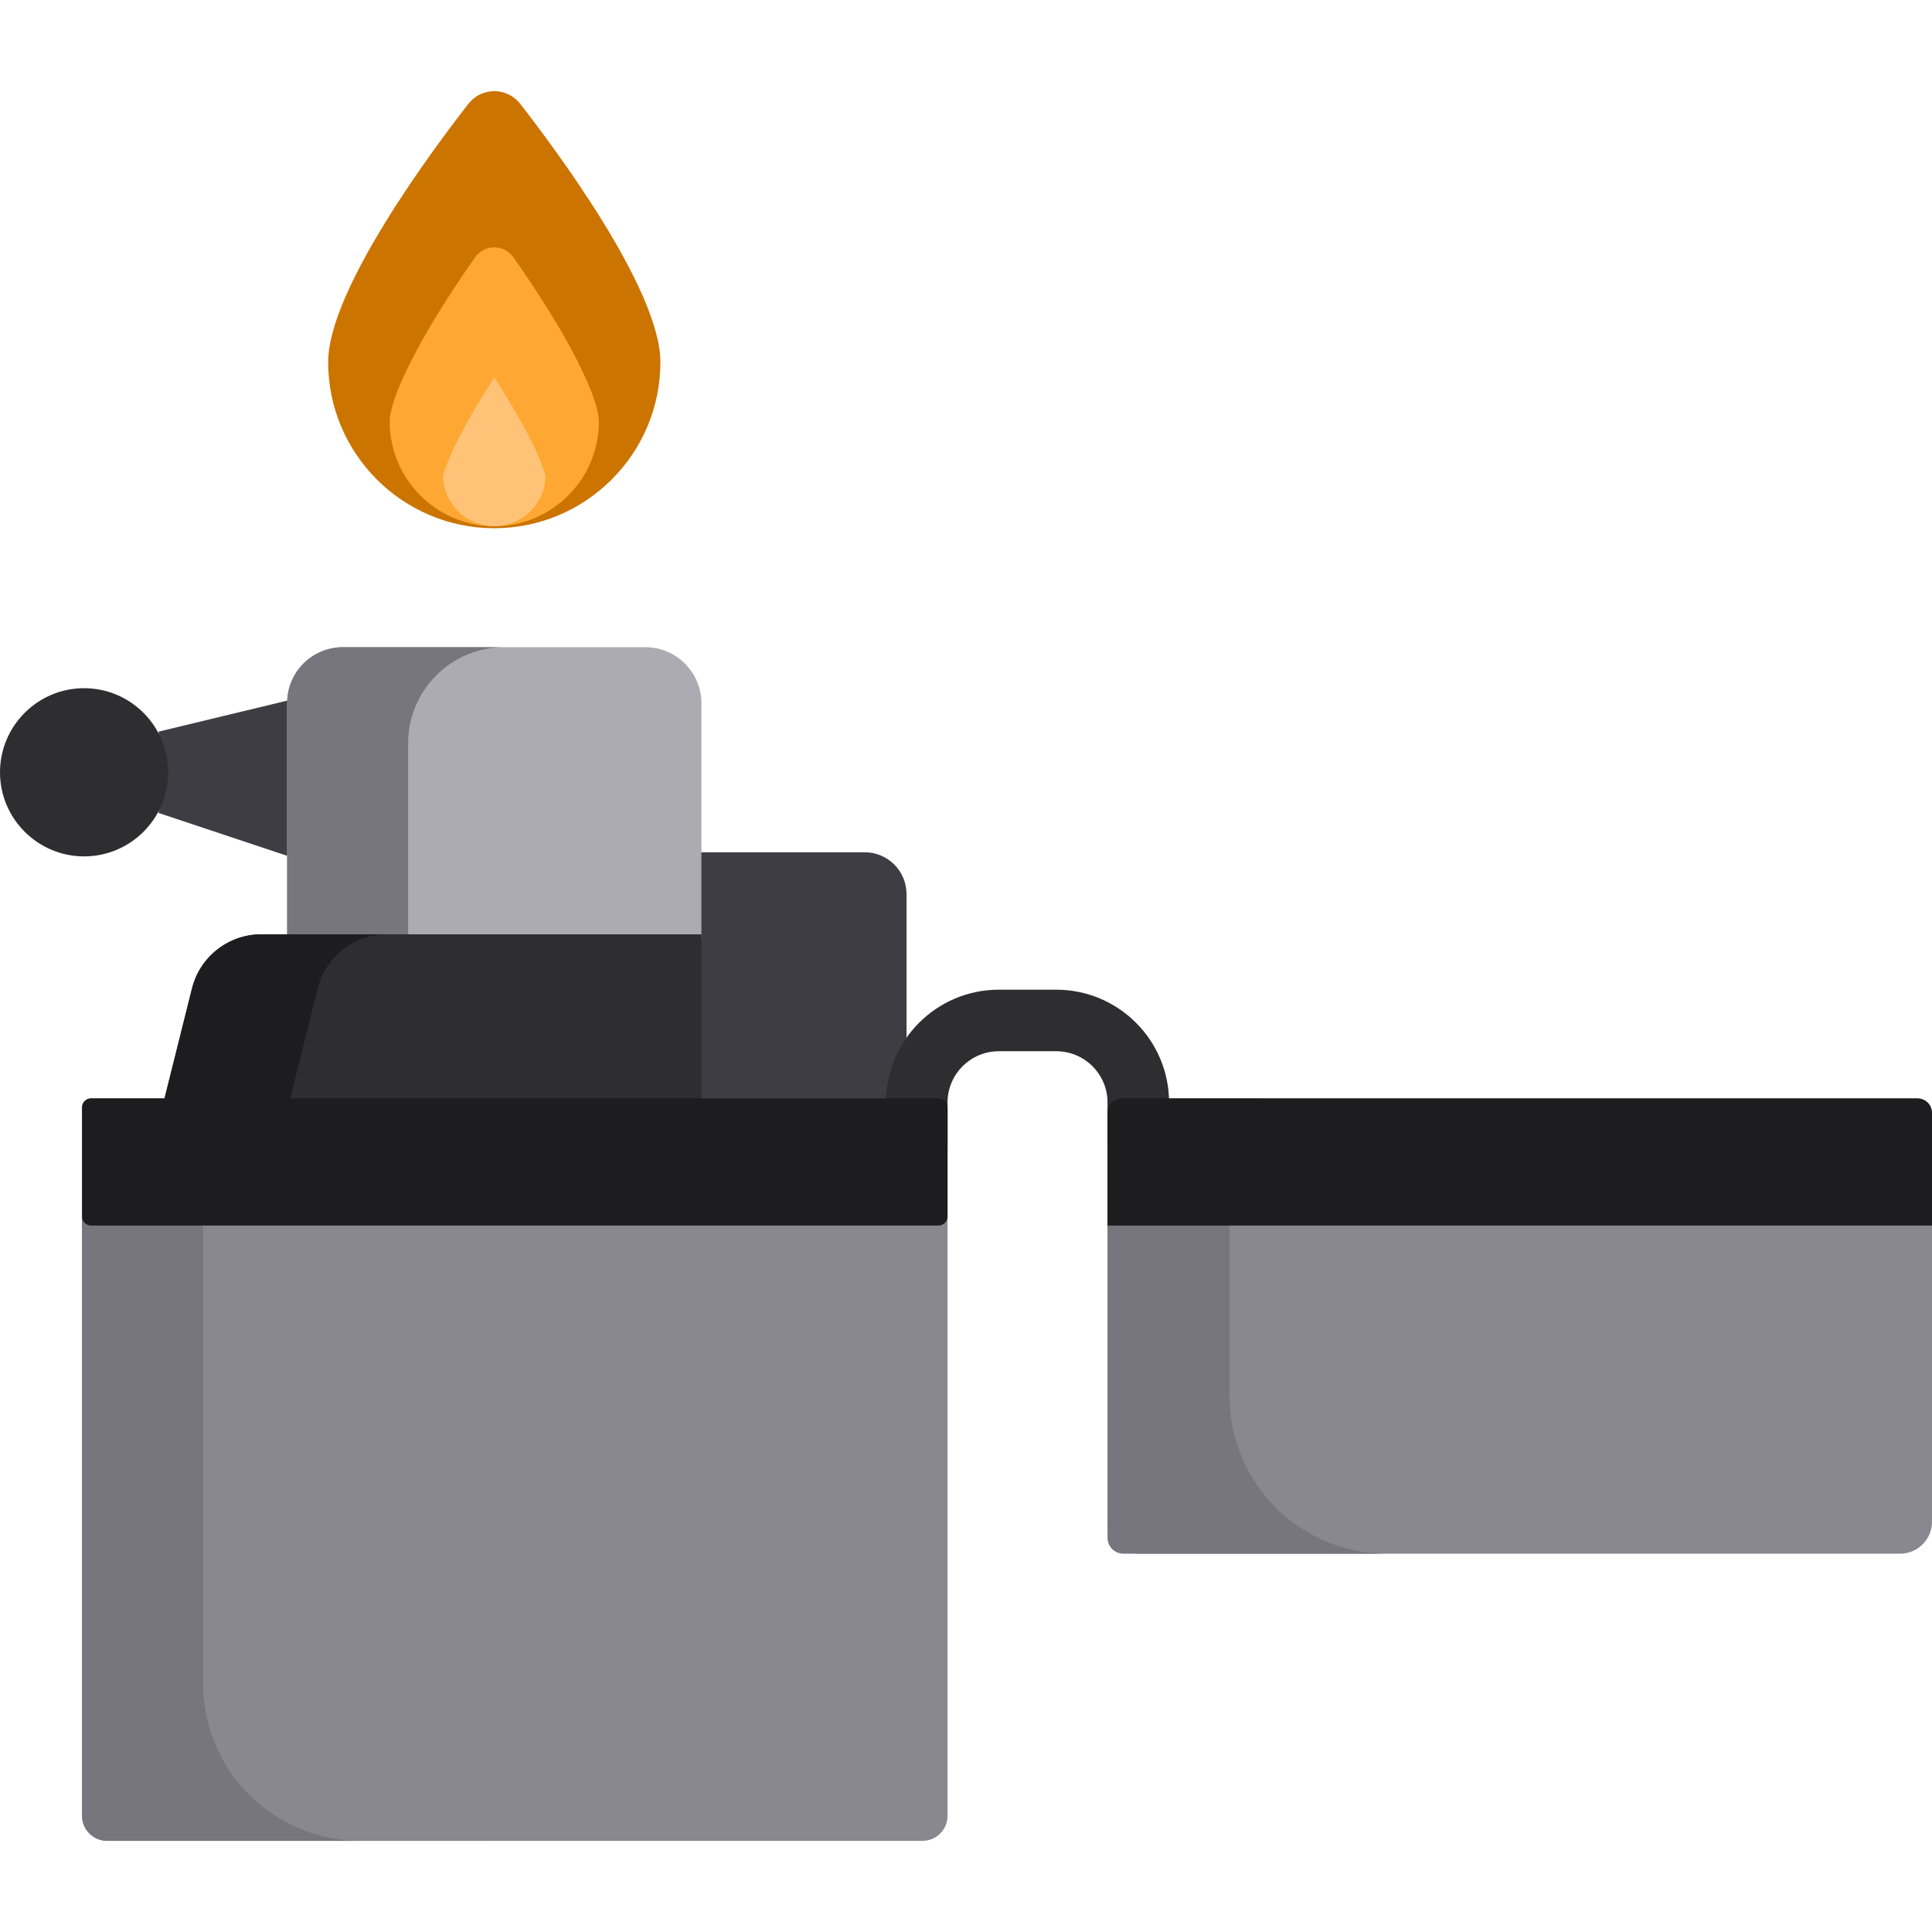
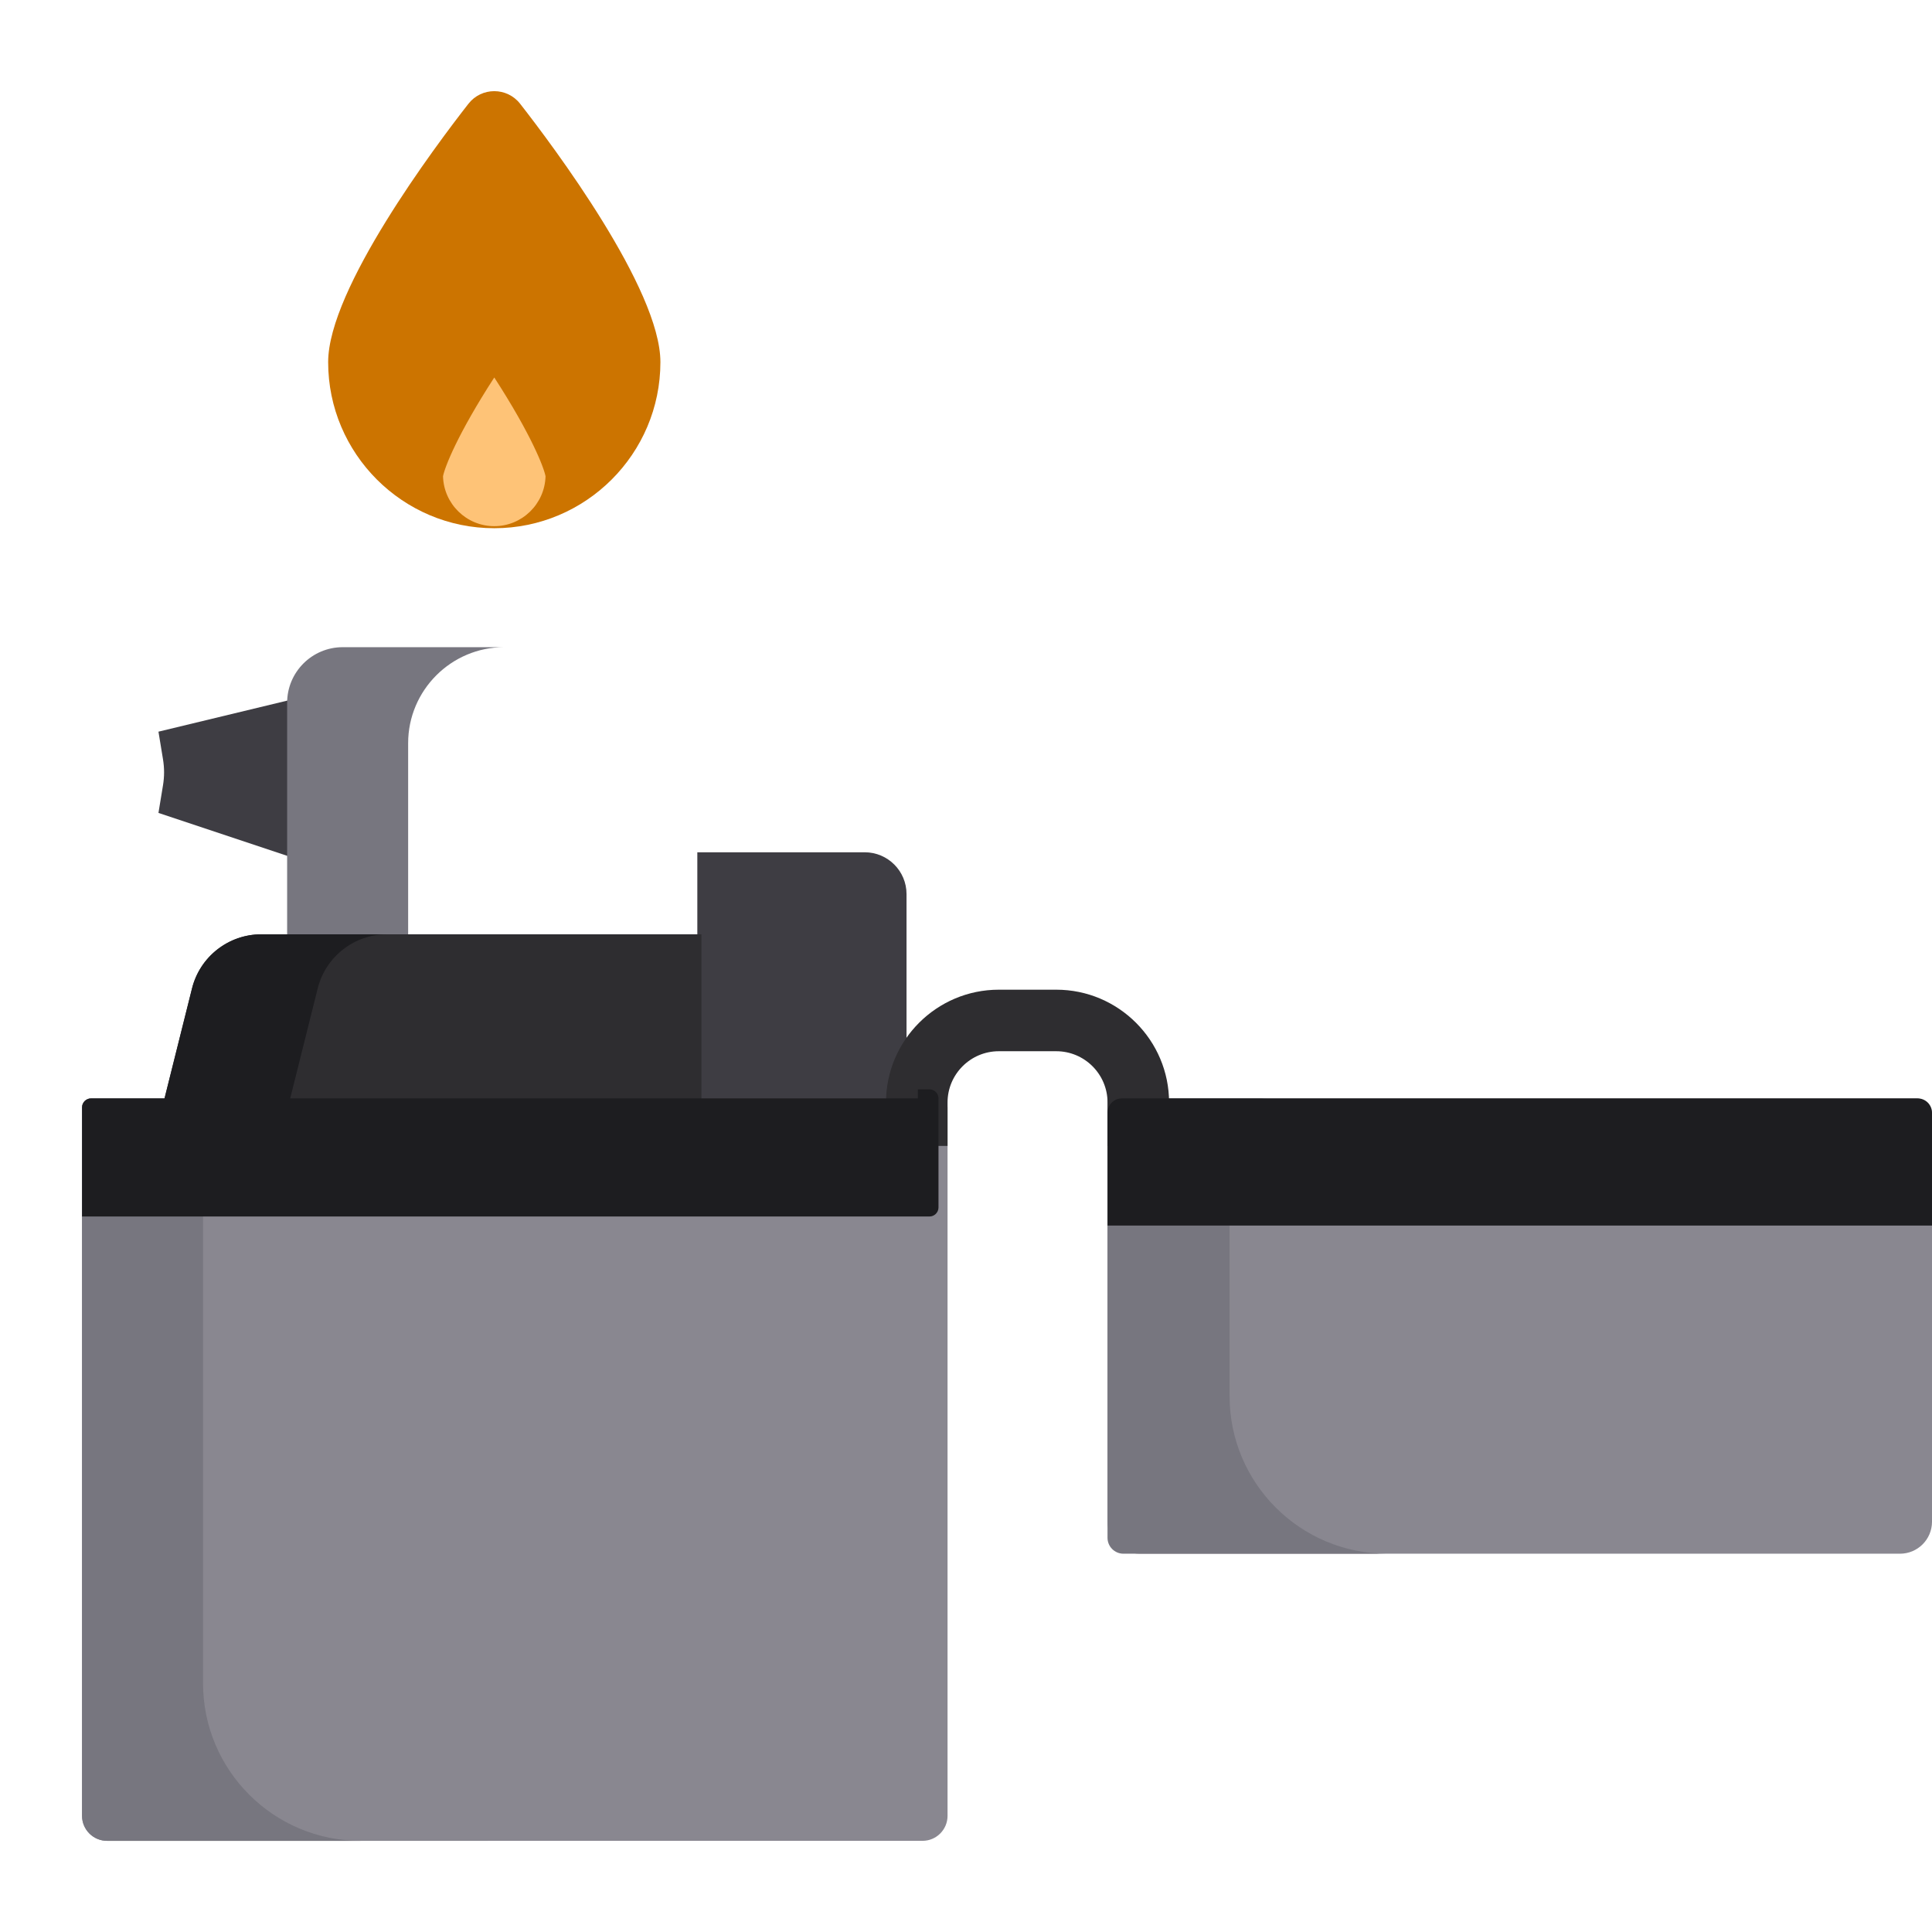
<svg xmlns="http://www.w3.org/2000/svg" height="800px" width="800px" version="1.1" id="Layer_1" viewBox="0 0 512 512" xml:space="preserve">
  <path style="fill:#3E3D43;" d="M41.994,215.431l1.202-7.316c0.19-1.156,0.286-2.316,0.286-3.45c0-1.134-0.096-2.295-0.286-3.45  l-1.202-7.316l45.514-10.975L77.18,227.161L41.994,215.431z" />
  <path style="fill:#898790;" d="M293.503,295.347v107.916c0,4.686,3.799,8.486,8.486,8.486h201.526c4.686,0,8.485-3.799,8.485-8.486  V295.347c0-2.353-1.908-4.261-4.261-4.261H297.764C295.411,291.086,293.503,292.994,293.503,295.347z" />
  <path style="fill:#77767F;" d="M325.852,369.982v-68.836c0-5.555,4.504-10.058,10.058-10.058h-42.407v116.437  c0,2.333,1.891,4.224,4.224,4.224h69.891C344.551,411.748,325.852,393.049,325.852,369.982z" />
  <path style="fill:#898790;" d="M28.37,487.842c-3.661,0-6.629-2.968-6.629-6.629V293.49c0-1.328,1.076-2.405,2.405-2.405h224.558  c1.328,0,2.405,1.076,2.405,2.405v187.722c0,3.661-2.968,6.629-6.629,6.629H28.37z" />
  <path style="fill:#77767F;" d="M53.809,446.075V298.957c0-4.347,3.524-7.871,7.871-7.871H24.169c-1.341,0-2.428,1.087-2.428,2.428  v187.675c0,3.674,2.979,6.653,6.653,6.653h67.182C72.508,487.842,53.809,469.142,53.809,446.075z" />
  <path style="fill:#3E3D43;" d="M184.798,292.173v-66.31h44.368c6.105,0,11.072,4.967,11.072,11.072v55.238H184.798z" />
  <path style="fill:#2E2D30;" d="M279.924,262.279h-15.227c-16.484,0-29.894,13.41-29.894,29.894v11.509h16.306v-11.509l0,0  c0-7.493,6.095-13.588,13.588-13.588h15.227c7.493,0,13.588,6.095,13.588,13.588l0,0l-0.009,11.509h16.314v-11.509  C309.818,275.689,296.407,262.279,279.924,262.279z" />
  <path style="fill:#1D1D20;" d="M508.191,291.086H297.312c-2.103,0-3.809,1.706-3.809,3.809v29.889H512v-29.889  C512,292.791,510.294,291.086,508.191,291.086z" />
-   <path style="fill:#ACABB1;" d="M76.093,248.691v-62.303c0-8.217,6.66-14.877,14.877-14.877h80.037  c8.217,0,14.877,6.66,14.877,14.877v62.303H76.093z" />
  <path style="fill:#77767F;" d="M133.61,171.51H90.832c-8.14,0-14.738,6.598-14.738,14.738v62.442h32.068v-51.732  C108.161,182.927,119.578,171.51,133.61,171.51z" />
  <path style="fill:#2E2D30;" d="M43.33,292.173l7.558-30.232c2.107-8.426,9.677-14.337,18.362-14.337h116.635v44.569H43.33z" />
  <g>
    <path style="fill:#1D1D20;" d="M102.558,247.604H69.25c-8.686,0-16.256,5.911-18.362,14.337l-7.558,30.232h33.307l7.558-30.232   C86.302,253.515,93.872,247.604,102.558,247.604z" />
-     <path style="fill:#1D1D20;" d="M243.237,291.086H29.612H24.14c-1.325,0-2.399,1.074-2.399,2.399v5.472v23.428   c0,1.325,1.074,2.399,2.399,2.399h224.57c1.325,0,2.399-1.074,2.399-2.399v-23.428v-5.472c0-1.325-1.074-2.399-2.399-2.399H243.237   z" />
+     <path style="fill:#1D1D20;" d="M243.237,291.086H29.612H24.14c-1.325,0-2.399,1.074-2.399,2.399v5.472v23.428   h224.57c1.325,0,2.399-1.074,2.399-2.399v-23.428v-5.472c0-1.325-1.074-2.399-2.399-2.399H243.237   z" />
  </g>
-   <path style="fill:#2E2D30;" d="M22.285,226.95C9.997,226.95,0,216.953,0,204.665c0-12.288,9.997-22.285,22.285-22.285  s22.285,9.997,22.285,22.285C44.569,216.953,34.573,226.95,22.285,226.95z" />
  <path style="fill:#CC7400;" d="M130.989,139.986c-24.276,0-44.025-19.75-44.025-44.025c0-19.379,28.452-57.298,37.173-68.46l0,0  c3.482-4.456,10.223-4.456,13.704,0l0,0c8.721,11.161,37.174,49.081,37.174,68.46C175.015,120.235,155.265,139.986,130.989,139.986z  " />
-   <path style="fill:#FFA733;" d="M130.989,139.442c-15.285,0-27.72-12.435-27.72-27.72c0-6.201,7.735-22.365,22.644-43.528  c2.475-3.514,7.675-3.514,10.151,0c14.91,21.164,22.644,37.326,22.644,43.528C158.709,127.007,146.274,139.442,130.989,139.442z" />
  <path style="fill:#FEC377;" d="M130.989,139.442c-7.373,0-13.394-5.904-13.584-13.232c0.451-2.35,3.746-10.974,13.584-26.175  c9.837,15.198,13.133,23.824,13.584,26.174C144.384,133.539,138.363,139.442,130.989,139.442z" />
</svg>